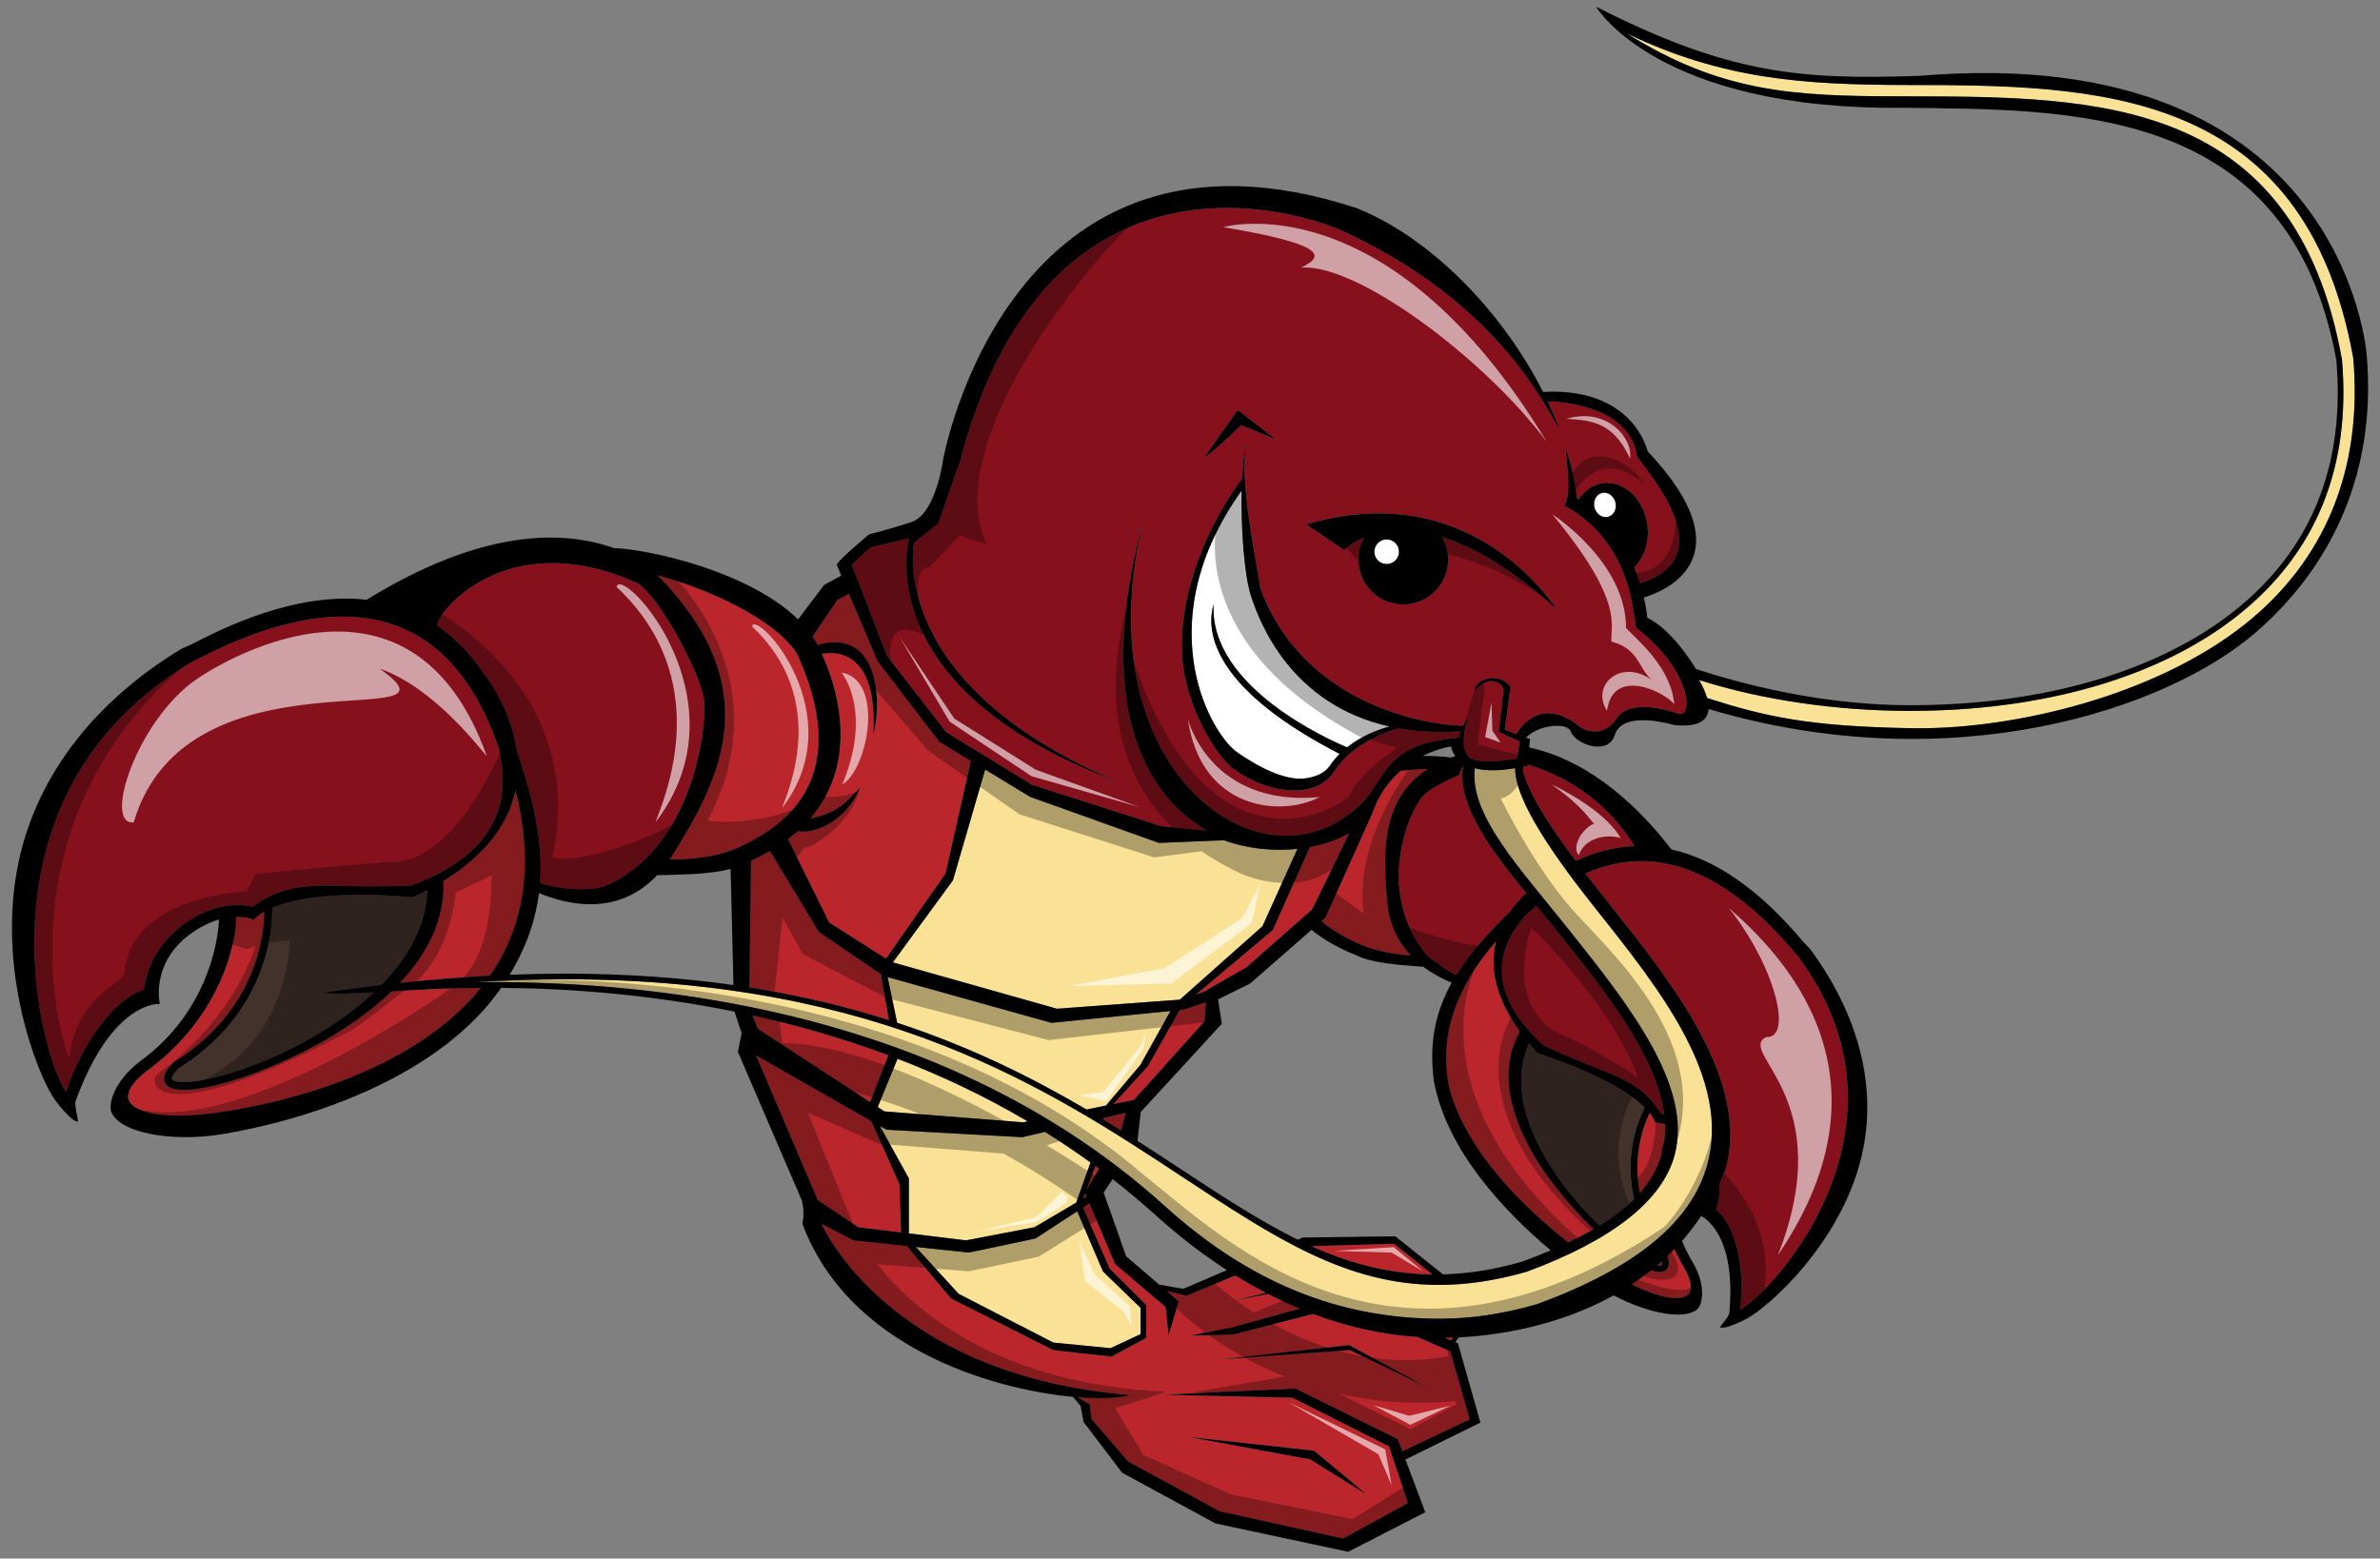
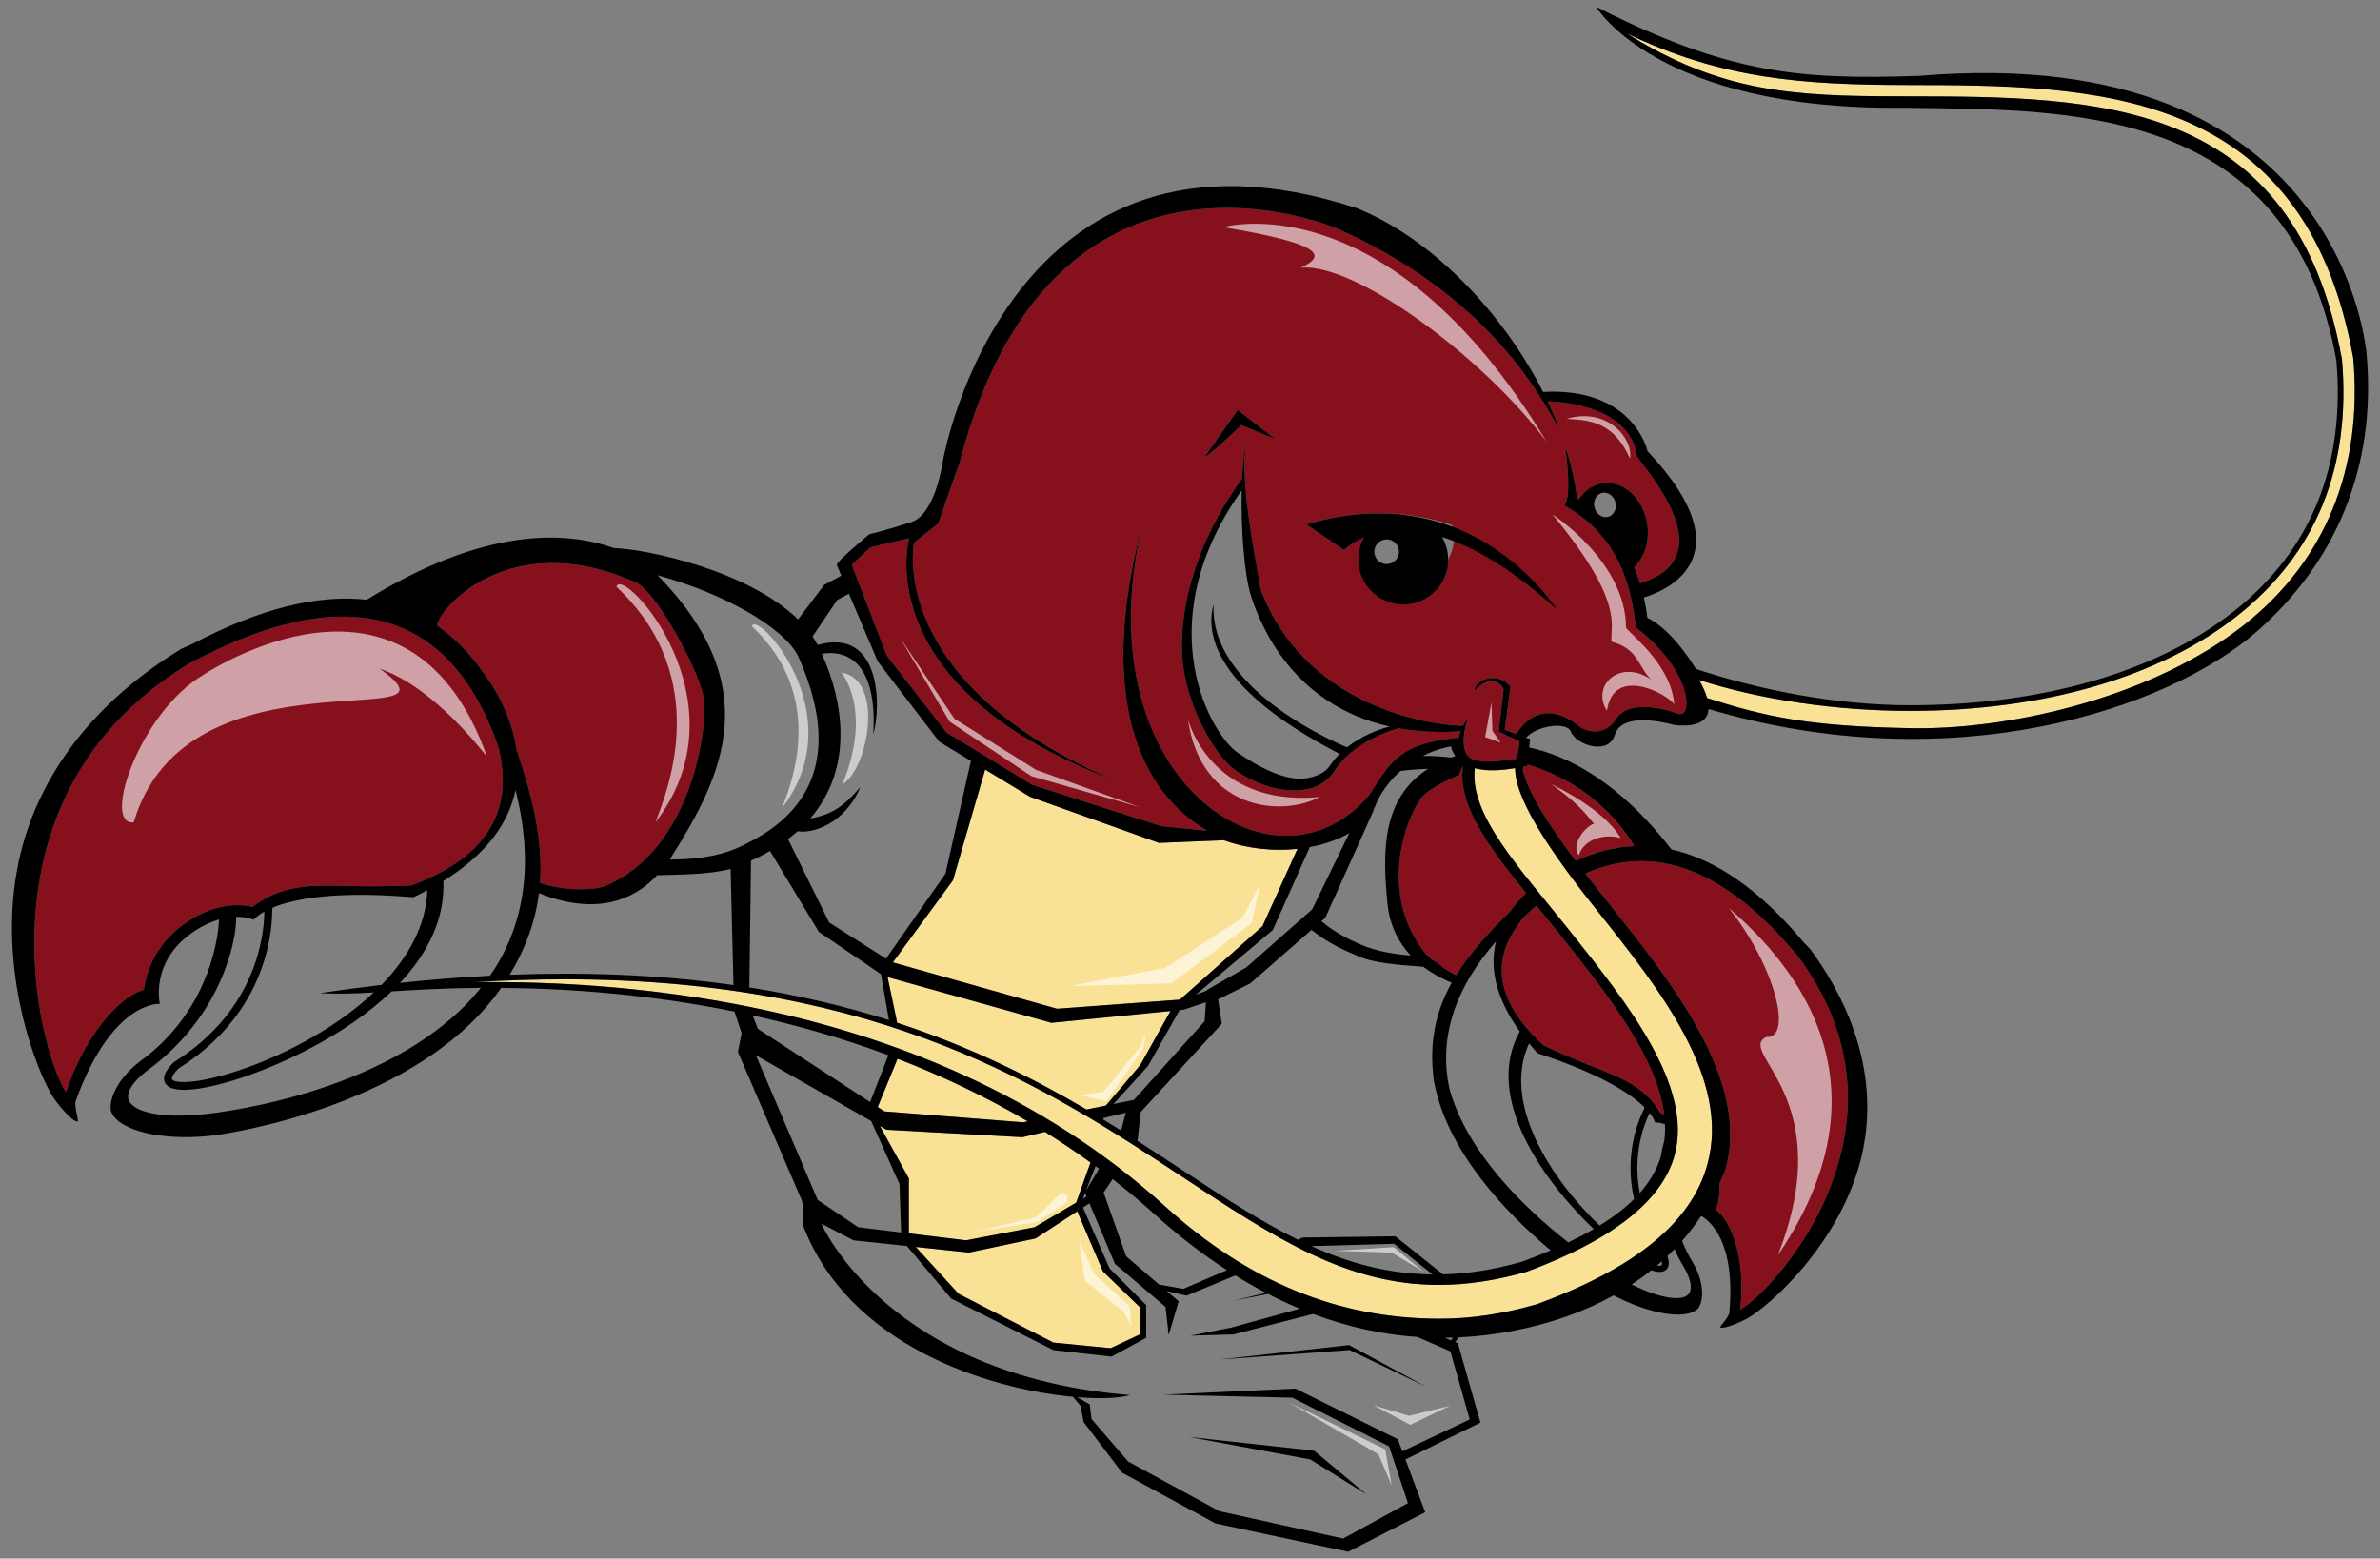
<svg xmlns="http://www.w3.org/2000/svg" version="1.1" id="Layer_2" x="0px" y="0px" width="200px" height="131px" viewBox="0 0 200 131" style="enable-background:new 0 0 200 131;" xml:space="preserve">
  <rect x="0" y="0" width="200" height="131" fill="#808080" stroke="none" />
-   <path id="color4" style="fill:#42322B;" d="M34.803,75.386c0.386-0.184,0.751-0.371,1.106-0.56c-0.093,2.981-1.623,5.669-3.849,7.96  c-1.7,0.197-3.419,0.426-5.158,0.686c1.435,0.09,2.87,0.041,4.512-0.053c-3.444,3.245-8.233,5.616-12.044,6.778  c-3.342,1.02-4.769,0.8-4.914,0.522c-0.047-0.078,0.01-0.37,0.552-0.912c7.292-4.584,7.863-11.314,7.864-13.27l0.032-0.243  c1.712-0.71,5.138-1.439,11.752-0.879l0.075-0.004L34.803,75.386z M138.197,93.077c-1.091-1.083-3.521-2.747-8.933-4.531  l-0.058-0.028l-0.047-0.041c-0.236-0.263-0.457-0.52-0.666-0.773c-2.302,5.008,1.816,11.375,5.925,15.31  c1.155-0.711,2.119-1.45,2.9-2.228c-0.845-3.641,0.31-6.509,0.814-7.521L138.197,93.077z M139.249,106.368  c0.181,0.038,0.302,0.032,0.356-0.006c0.042-0.027,0.081-0.13,0.047-0.345C139.519,106.137,139.384,106.253,139.249,106.368z" />
  <path id="color3" style="fill:#F9E196;" d="M88.829,84.789L75.03,80.892l5.05-6.899l2.706-9.309l3.774,2.29l10.828,3.876  l5.458-0.223c2.013,0.728,4.192,0.934,6.183,0.724l-2.939,6.503l-6.944,6.172L88.829,84.789z M127.324,64.564  c-0.884,0.153-2.33,0.317-3.387,0.003c-0.496,3.931,3.811,8.437,7.99,13.69c4.879,6.133,10.405,13.082,8.78,18.898  c-1.063,3.805-5.241,7.081-12.416,9.74c-2.616,0.745-5.026,1.105-7.386,1.105c-7.778,0-13.815-3.98-21.456-9.019  c-11.264-7.428-25.278-16.667-52-16.667c-2.458,0-4.992,0.081-7.591,0.242c0.464-0.005,0.937-0.009,1.418-0.009  c6.432,0,13.91,0.508,21.663,2.073c0.004-0.006,0.009-0.009,0.012-0.014v0.016c11.937,2.411,24.524,7.329,34.953,16.77  c7.027,6.359,14.576,9.451,23.079,9.451c2.636,0,5.299-0.396,8.14-1.211l0.109-0.036c8.227-3.037,12.885-6.855,14.23-11.672  c2.02-7.225-3.991-14.781-9.295-21.448C130.84,72.294,127.29,67.366,127.324,64.564z M85.969,94.336l0.393-0.08  c-3.562-2.102-7.233-3.838-10.937-5.264l-1.667,4.056l0.564,0.368L85.969,94.336z M81.184,104.257l5.753-1.104l3.498-2.068  l1.202-3.373c-1.256-0.91-2.533-1.768-3.825-2.574l-1.899,0.449l-11.429-0.63l-0.542-0.311l2.434,4.408v4.617L81.184,104.257z   M90.521,101.814l-3.505,2.285l-5.596,1.182l-4.467-0.472l3.601,3.94l7.96,4.098l4.808,0.473l2.523-1.182v-2.207l-3.164-3.069  L90.521,101.814z M91.302,93.258l1.634-0.33l2.886-3.407l2.539-4.542l-10.005,0.993l-13.77-3.846l0.807,3.842  C81.586,87.999,86.749,90.584,91.302,93.258z M197.754,30.13l-0.007-0.055c-4.118-22.87-21.836-22.903-37.468-22.931  c-8.885-0.016-15.573-0.5-23.589-4.34c7.956,4.982,14.048,5.28,22.918,5.293l0.669,0.001c15.997,0.029,32.537,0.059,36.527,22.126  c0.775,9.068-2.182,16.305-8.786,21.529c-6.521,5.159-16.287,8-27.499,8c-6.196,0-12.471-0.92-17.73-2.593  c0.295,0.526,0.528,1.039,0.663,1.51c4.997,1.604,8.638,2.389,17.151,2.538c0.221,0.004,0.441,0.006,0.665,0.006  c8.128,0,19.733-2.694,27.342-8.713C195.394,47.134,198.556,39.399,197.754,30.13z" />
-   <path id="color2" style="fill:#86111D;" d="M122.363,81.971c-0.373-0.191-0.73-0.399-1.061-0.611  c-0.212-0.226-0.695-0.545-1.047-0.764c-0.167-0.142-0.318-0.28-0.438-0.408c-4.281-5.32-1.414-12.009-0.236-13.288  c0.448-0.486,1.662-1.167,3.029-1.754c0.017-0.064,0.037-0.129,0.064-0.191c0.062-0.144,0.125-0.286,0.189-0.426  c0,0,0.001,0,0.002,0c0.025-0.056,0.054-0.109,0.081-0.164c-0.518,3.211,2.103,6.777,5.298,10.706  c-0.476,0.448-0.942,0.96-1.352,1.545C125.092,78.39,123.518,80.108,122.363,81.971z M53.216,48.874  c-10.532-4.603-16.453,2.449-16.47,3.695c0,0-0.013-0.001-0.04-0.006c1.461,0.996,2.761,2.316,3.893,3.961  c0,0,2.277,2.775,2.806,6.463c1.316,3.952,2.246,7.579,1.975,11.231c1.893,0.621,4.197,0.657,5.362,0.296  c7.377-2.982,8.743-13.311,8.401-15.789C58.828,56.445,54.914,49.219,53.216,48.874z M128.374,64.257l-0.016,0.167  c0,0-0.286-0.011-0.352,0.005l-0.033,0.349c0.546,2.041,2.238,4.644,4.446,7.581c1.628-0.757,3.271-1.173,4.923-1.24  C135.814,68.583,133.023,65.676,128.374,64.257z M122.597,62.004c-5.234,0.479-5.831,2.266-7.499,4.768  c-7.868,9.537-24.479-1.312-18.955-23.248c-4.202,15.288-0.177,23.147,5.307,26.303l-3.862-0.386l-10.854-3.477l-7.208-4.41  l-5.003-6.444l-2.946-7.641l1.573-1.462l3.251-0.762c0,0-3.619,12.61,17.541,20.465c-19.605-8.288-17.13-20.098-17.13-20.098  l2.036-1.611l1.513-4.344c0,0,0.257-0.663,0.338-0.972l0.003-0.007h-0.001c7.065-26.816,27.157-21.322,31.752-19.429  c13.858,6.209,17.711,15.671,18.603,16.821c-0.298-0.783-0.632-1.562-0.997-2.333c1.423,0.042,6.938,0.473,7.506,4.643  c1.002,1.431,7.289,8.5,0.251,10.651c-0.146-0.466-0.309-0.913-0.487-1.341c0.838-0.81,1.297-2.13,1.108-3.558  c-0.288-2.175-1.958-3.749-3.732-3.514c-0.837,0.11-1.538,0.611-2.023,1.331c-0.046-0.006-0.089-0.007-0.128-0.002  c-0.117-0.907-0.527-3.143-1.002-4.304c0.14,1.232,0.496,4.077-0.092,4.851c5.471,3.008,5.742,8.614,6.017,10.255  c4.786,3.691,4.786,7.657,3.556,7.247c-1.505-0.547-4.239-1.093-5.197,0.411c-0.957,1.503-2.598,1.23-3.418,0.41  c-2.758-1.94-4.368-0.145-5.008,0.888l-0.958-0.372l0.483-3.587c-0.905-1.292-2.926-0.752-3.051,0.336  c1.504-1.662,2.584-0.36,2.459-0.01l-0.405,3.433l1.76,0.812c0,0-0.177,1.113-0.22,1.456c-0.299,0-2.438,0.47-3.594,0.085  c-1.497-0.385-0.685-3.166-0.471-3.594c-0.196,0.255-0.35,0.501-0.473,0.737c-1.52,0.041-13.029-0.949-17.01-11.477  c-0.357-2.325-1.8-9.038-1.204-12.317c-0.177,0.709-0.293,1.782-0.351,3.022c-4.612,6.364-5.496,12.616-4.895,16.142  c0.689,4.045,2.949,7.283,4.04,8.15c2.474,1.967,6.889,2.997,8.637,0.268c1.362-2.127,4.166-3.267,5.388-3.568  c1.539,0.271,3.26,0.375,5.186,0.252C122.666,61.656,122.624,61.833,122.597,62.004z M109.772,44.075l3.179,2.158  c0,0,0.554-0.586,1.684-1.06c-0.312,0.548-0.49,1.18-0.49,1.855c0,2.085,1.689,3.775,3.775,3.775c2.084,0,3.774-1.689,3.774-3.775  c0-0.69-0.19-1.334-0.514-1.89c2.585,0.801,5.795,2.583,9.654,6.089C129.007,48.605,122.172,40.419,109.772,44.075z M101.15,38.512  c1.361-0.997,3.157-2.782,3.157-2.782l2.884,1.192l-3.18-2.464L101.15,38.512z M41.948,62.99c-0.73-2.156-1.635-4.026-2.691-5.561  l0-0.001c-4.682-6.805-12.445-7.412-23.077-1.804l-0.23,0.121C9.293,59.77,5.122,65.499,3.555,72.774  C1.69,81.429,4.161,89.686,5.55,91.803c1.337-4.195,4.193-7.943,6.534-8.607c0.432-3.01,2.247-4.791,3.724-5.766  c2.073-1.366,4.027-1.519,5.408-1.213c2.274-1.641,4.156-1.835,7.336-1.76c1.516,0.037,3.4,0.082,5.988-0.024  c8.926-3.251,7.85-9.057,7.445-11.247L41.948,62.99z M129.108,76.125c-0.358,0.309-0.714,0.629-1.068,0.974l-0.1,0.131  c-1.114,1.457-4.071,5.321,1.773,10.642c1.999,0.934,3.498,1.525,4.706,2.001c2.529,0.999,3.94,1.763,5.135,3.709  c0.094,0.019,0.191,0.047,0.288,0.071c-0.61-4.761-4.675-9.968-8.551-14.84C130.565,77.898,129.828,77.004,129.108,76.125z   M151.139,80.442l-0.137-0.164c-5.972-7.167-11.945-9.466-17.772-6.854c0.618,0.803,1.268,1.626,1.936,2.468  c5.376,6.758,11.921,14.953,9.836,22.413c-0.158,0.396-0.327,0.78-0.503,1.155c0.04,0.683-0.036,1.425-0.293,2.218  c1.602,1.258,2.487,4.928,2.016,8.422c1.863-1.079,6.808-6.264,8.485-13.173C156.117,91.119,154.917,85.573,151.139,80.442z" />
-   <path id="color1" style="fill:#BB262C;" d="M121.933,112.661l-0.521-0.216c0.181,0,0.41-0.003,0.683-0.012L121.933,112.661z   M73.382,61.757c0.376-6.131-2.27-7.169-4.322-6.798c0.007,0.019,0.017,0.038,0.024,0.057c1.739,3.825,2.721,9.466-1.002,13.783  c1.902-0.338,2.899-1.107,4.215-2.642c-1.283,3.093-4.055,3.939-5.267,3.711c-0.253,0.225-0.527,0.444-0.811,0.661l3.457,7.009  l4.776,3.04l4.997-7.138l2.141-9.482l-2.649-1.607l-5.181-6.756c0,0-1.409-3.3-2.423-5.69l-0.978,0.521l-2.079,3.077  c0.156,0.229,0.299,0.464,0.428,0.706C74.027,52.714,74.073,59.315,73.382,61.757z M111.37,77.145l-0.328,0.287  c1.121,0.953,2.393,1.561,3.241,1.938c1.413,0.63,3.114,0.857,4.262,0.939c-0.991-1.06-1.744-2.458-1.945-4.306  c-0.439-4.42-0.492-8.876,3.407-11.377c-0.84,0.021-1.608,0.083-2.314,0.175c-0.754,0.662-1.464,1.519-1.999,2.625  c-0.072,0.233-0.173,0.456-0.294,0.672l0.043-0.02l-0.631,1.419L111.37,77.145z M108.859,116.716l-11.074,0.511l10.818,0.256  l8.126,4.088l1.587,4.771l-5.453,2.982l-10.393-2.301l-7.668-4.174l-3.078-3.574l-0.149-1.229l-1.05-0.607  c2.046,0.165,3.638,0.072,4.425-0.178c-20.387-1.655-25.902-14.358-25.902-14.358l-0.006-0.042l2.684,1.396l4.485,0.475l3.712,4.412  l8.591,4.335l4.887,0.552l2.916-1.576v-2.759l-3.074-3.074l-2.234-5.123l0.541-0.353l2.14,5.082l4.256,3.625l0.263,2.365  l0.841-2.838l-1.009-0.864l1.666,0.392l4.108-1.699c0.847,0.523,1.704,1.012,2.571,1.464l-2.738,0.655l2.914-0.566  c0.879,0.452,1.768,0.868,2.666,1.241l-5.738,1.585l-3.467,0.683l3.625-0.104l6.7-1.722c2.851,1.071,5.784,1.737,8.754,1.933  l2.778,1.207l1.629,5.728l-5.662,2.68l-0.381-1.016L108.859,116.716z M99.916,120.782l10.193,1.892l4.729,2.942l-4.413-3.679  L99.916,120.782z M102.543,114.267l10.877-0.788l6.463,3.1l-6.516-3.52L102.543,114.267z M92.064,98.017l-0.804,2.063l1.096-1.846  C92.259,98.162,92.162,98.089,92.064,98.017z M91.184,100.277l-0.185,0.474l0.308-0.182L91.184,100.277z M75.726,103.593  l-0.138-4.064l-2.377-5.299l-9.688-5.528l5.189,12.157l3.408,2.295L75.726,103.593z M101.413,83.213l3.311-1.892l5.543-4.886  l3.119-6.412c-0.931,0.543-2.069,0.943-3.316,1.176l-3.112,6.97l-6.466,5.441l0.919-0.351L101.413,83.213z M67.057,55.121  c-1.213-2.379-6.207-5.248-11.8-6.773c9.149,9.354,5.471,16.865,1.143,23.704c-0.043,0.066-0.087,0.127-0.131,0.192  c1.381,0.014,3.884-0.111,5.875-1.05C65.054,69.826,72.015,66.135,67.057,55.121z M101.229,85.84l0.111-1.596l-1.872,0.624  l-0.342,0.034l-2.653,4.695l-2.902,3.201l1.716-0.347L101.229,85.84z M74.03,81.882l-5.22-3.556l-4.103-6.796  c-0.495,0.288-1.027,0.562-1.598,0.82l-0.137,10.646c4.293,0.678,8.177,1.621,11.726,2.747L74.03,81.882z M94.599,93.531  l-1.873,0.443L92.711,94.1c0.506,0.307,1.005,0.614,1.496,0.922L94.599,93.531z M110.207,104.743  c3.242,1.463,6.495,2.335,10.177,2.38l-3.233-2.577L110.207,104.743z M73.121,92.632l1.53-3.937  c-3.806-1.418-7.639-2.515-11.414-3.347l0.452,1.13L73.121,92.632z M37.259,74.052c0.131,3.275-1.381,6.147-3.65,8.564  c2.574-0.274,5.096-0.476,7.558-0.604c0.121-0.174,0.245-0.346,0.359-0.524c2.679-4.194,3.278-9.261,1.795-15.085  C42.794,68.961,41.108,71.665,37.259,74.052z M19.562,90.825c-1.478,0.45-4.974,1.379-5.671,0.23  c-0.266-0.447-0.037-1.033,0.682-1.741l0.025-0.026l0.03-0.019c6.933-4.342,7.567-10.67,7.586-12.646  c-0.681,0.378-0.893,0.685-0.893,0.685s-0.549-0.256-1.477-0.244c0.055,2.01-1.257,8.412-7.515,12.953  c-1.196,0.914-1.761,1.836-1.511,2.465c0.324,0.813,2.191,1.606,6.392,1.166c1.717-0.18,16.222-1.946,23.197-10.618  c-3.065,0.024-5.462,0.172-7.503,0.298C28.947,87.144,23.191,89.718,19.562,90.825z M127.712,86.693  c-2.163-3.011-2.508-5.535-1.992-7.568c-3.284,3.744-4.653,7.624-4.069,11.561c0.042,0.273,0.092,0.544,0.15,0.813  c-0.002,0-0.002,0-0.002,0c1.471,5.367,6.271,10.018,9.989,12.93c0.77-0.366,1.483-0.74,2.139-1.121  C129.828,99.395,124.599,92.319,127.712,86.693z M138.621,93.547c-0.479,0.977-1.453,3.506-0.824,6.731  c0.838-0.947,1.42-1.95,1.762-3.028c0.08-0.522,0.187-0.99,0.303-1.393c0.055-0.448,0.07-0.901,0.051-1.359  c-0.502-0.158-0.839-0.158-0.839-0.158S139.02,94.047,138.621,93.547z M141.533,106.556c-0.319-0.525-0.59-1.044-0.826-1.56  c-0.191,0.199-0.385,0.394-0.582,0.582c0.192,0.601,0.127,1.009-0.197,1.216c-0.287,0.179-0.703,0.14-1.17-0.021  c-0.535,0.43-1.083,0.824-1.64,1.191c2.679,1.324,4.203,1.327,4.708,0.884C142.252,108.474,142.143,107.617,141.533,106.556z" />
-   <path id="fill" style="fill:#FFFFFF;" d="M116.776,61.065c-0.987,0.259-2.381,0.798-3.579,1.75  c-1.359-0.564-11.584-5.044-11.213-12.02c-0.74,2.543,0.237,7.233,10.57,12.558c0.014,0,0.029-0.005,0.043-0.006  c-0.307,0.303-0.59,0.638-0.838,1.01c-0.424,0.635-1.172,0.906-1.881,1.042c-1.807,0.344-4.212-0.985-5.912-2.162  c-1.038-0.719-2.932-3.303-3.592-7.175c-0.579-3.399-0.403-8.699,3.967-14.84c-0.066,3.204,0.212,7.11,0.801,8.918  C105.88,52.4,108.526,59.232,116.776,61.065z M116.527,45.337c-0.573,0-1.037,0.464-1.037,1.037c0,0.573,0.464,1.038,1.037,1.038  c0.572,0,1.037-0.464,1.037-1.038C117.564,45.802,117.1,45.337,116.527,45.337z M135.748,42.21c-0.145-0.554-0.655-0.9-1.14-0.773  c-0.484,0.126-0.76,0.678-0.614,1.232c0.145,0.554,0.655,0.901,1.14,0.774C135.618,43.317,135.893,42.765,135.748,42.21z" />
+   <path id="color2" style="fill:#86111D;" d="M122.363,81.971c-0.373-0.191-0.73-0.399-1.061-0.611  c-0.212-0.226-0.695-0.545-1.047-0.764c-0.167-0.142-0.318-0.28-0.438-0.408c-4.281-5.32-1.414-12.009-0.236-13.288  c0.448-0.486,1.662-1.167,3.029-1.754c0.017-0.064,0.037-0.129,0.064-0.191c0.062-0.144,0.125-0.286,0.189-0.426  c0,0,0.001,0,0.002,0c0.025-0.056,0.054-0.109,0.081-0.164c-0.518,3.211,2.103,6.777,5.298,10.706  c-0.476,0.448-0.942,0.96-1.352,1.545C125.092,78.39,123.518,80.108,122.363,81.971z M53.216,48.874  c-10.532-4.603-16.453,2.449-16.47,3.695c0,0-0.013-0.001-0.04-0.006c1.461,0.996,2.761,2.316,3.893,3.961  c0,0,2.277,2.775,2.806,6.463c1.316,3.952,2.246,7.579,1.975,11.231c1.893,0.621,4.197,0.657,5.362,0.296  c7.377-2.982,8.743-13.311,8.401-15.789C58.828,56.445,54.914,49.219,53.216,48.874z M128.374,64.257l-0.016,0.167  c0,0-0.286-0.011-0.352,0.005l-0.033,0.349c0.546,2.041,2.238,4.644,4.446,7.581c1.628-0.757,3.271-1.173,4.923-1.24  C135.814,68.583,133.023,65.676,128.374,64.257z M122.597,62.004c-5.234,0.479-5.831,2.266-7.499,4.768  c-7.868,9.537-24.479-1.312-18.955-23.248c-4.202,15.288-0.177,23.147,5.307,26.303l-3.862-0.386l-10.854-3.477l-7.208-4.41  l-5.003-6.444l-2.946-7.641l1.573-1.462l3.251-0.762c0,0-3.619,12.61,17.541,20.465c-19.605-8.288-17.13-20.098-17.13-20.098  l2.036-1.611l1.513-4.344c0,0,0.257-0.663,0.338-0.972l0.003-0.007h-0.001c7.065-26.816,27.157-21.322,31.752-19.429  c13.858,6.209,17.711,15.671,18.603,16.821c-0.298-0.783-0.632-1.562-0.997-2.333c1.423,0.042,6.938,0.473,7.506,4.643  c1.002,1.431,7.289,8.5,0.251,10.651c-0.146-0.466-0.309-0.913-0.487-1.341c0.838-0.81,1.297-2.13,1.108-3.558  c-0.288-2.175-1.958-3.749-3.732-3.514c-0.837,0.11-1.538,0.611-2.023,1.331c-0.046-0.006-0.089-0.007-0.128-0.002  c-0.117-0.907-0.527-3.143-1.002-4.304c0.14,1.232,0.496,4.077-0.092,4.851c5.471,3.008,5.742,8.614,6.017,10.255  c4.786,3.691,4.786,7.657,3.556,7.247c-1.505-0.547-4.239-1.093-5.197,0.411c-0.957,1.503-2.598,1.23-3.418,0.41  c-2.758-1.94-4.368-0.145-5.008,0.888l-0.958-0.372l0.483-3.587c-0.905-1.292-2.926-0.752-3.051,0.336  c1.504-1.662,2.584-0.36,2.459-0.01l-0.405,3.433l1.76,0.812c0,0-0.177,1.113-0.22,1.456c-0.299,0-2.438,0.47-3.594,0.085  c-1.497-0.385-0.685-3.166-0.471-3.594c-0.196,0.255-0.35,0.501-0.473,0.737c-1.52,0.041-13.029-0.949-17.01-11.477  c-0.357-2.325-1.8-9.038-1.204-12.317c-0.177,0.709-0.293,1.782-0.351,3.022c-4.612,6.364-5.496,12.616-4.895,16.142  c0.689,4.045,2.949,7.283,4.04,8.15c2.474,1.967,6.889,2.997,8.637,0.268c1.362-2.127,4.166-3.267,5.388-3.568  c1.539,0.271,3.26,0.375,5.186,0.252C122.666,61.656,122.624,61.833,122.597,62.004z M109.772,44.075l3.179,2.158  c0,0,0.554-0.586,1.684-1.06c0,2.085,1.689,3.775,3.775,3.775c2.084,0,3.774-1.689,3.774-3.775  c0-0.69-0.19-1.334-0.514-1.89c2.585,0.801,5.795,2.583,9.654,6.089C129.007,48.605,122.172,40.419,109.772,44.075z M101.15,38.512  c1.361-0.997,3.157-2.782,3.157-2.782l2.884,1.192l-3.18-2.464L101.15,38.512z M41.948,62.99c-0.73-2.156-1.635-4.026-2.691-5.561  l0-0.001c-4.682-6.805-12.445-7.412-23.077-1.804l-0.23,0.121C9.293,59.77,5.122,65.499,3.555,72.774  C1.69,81.429,4.161,89.686,5.55,91.803c1.337-4.195,4.193-7.943,6.534-8.607c0.432-3.01,2.247-4.791,3.724-5.766  c2.073-1.366,4.027-1.519,5.408-1.213c2.274-1.641,4.156-1.835,7.336-1.76c1.516,0.037,3.4,0.082,5.988-0.024  c8.926-3.251,7.85-9.057,7.445-11.247L41.948,62.99z M129.108,76.125c-0.358,0.309-0.714,0.629-1.068,0.974l-0.1,0.131  c-1.114,1.457-4.071,5.321,1.773,10.642c1.999,0.934,3.498,1.525,4.706,2.001c2.529,0.999,3.94,1.763,5.135,3.709  c0.094,0.019,0.191,0.047,0.288,0.071c-0.61-4.761-4.675-9.968-8.551-14.84C130.565,77.898,129.828,77.004,129.108,76.125z   M151.139,80.442l-0.137-0.164c-5.972-7.167-11.945-9.466-17.772-6.854c0.618,0.803,1.268,1.626,1.936,2.468  c5.376,6.758,11.921,14.953,9.836,22.413c-0.158,0.396-0.327,0.78-0.503,1.155c0.04,0.683-0.036,1.425-0.293,2.218  c1.602,1.258,2.487,4.928,2.016,8.422c1.863-1.079,6.808-6.264,8.485-13.173C156.117,91.119,154.917,85.573,151.139,80.442z" />
  <path id="outline" d="M104.012,34.458l3.18,2.464l-2.884-1.192c0,0-1.796,1.785-3.157,2.782L104.012,34.458z M130.835,51.228  c-3.859-3.506-7.069-5.288-9.654-6.089c0.323,0.556,0.514,1.2,0.514,1.89c0,2.085-1.69,3.775-3.774,3.775  c-2.086,0-3.775-1.689-3.775-3.775c0-0.675,0.179-1.308,0.49-1.855c-1.13,0.474-1.684,1.06-1.684,1.06l-3.179-2.158  C122.172,40.419,129.007,48.605,130.835,51.228z M117.564,46.374c0-0.572-0.465-1.037-1.037-1.037c-0.573,0-1.037,0.464-1.037,1.037  c0,0.573,0.464,1.038,1.037,1.038C117.1,47.412,117.564,46.947,117.564,46.374z M189.605,53.119  c-7.507,6.542-25.609,12.543-46.027,6.475c-0.057,0.948-0.828,1.534-2.821,1.358c-1.504-0.411-4.512-0.958-5.059,0.82  c-0.548,1.777-3.282,0.82-3.691-0.273c-0.325-0.864-2.859-0.531-3.778,0.522l0.345,0.074l-0.067,0.733  c3.138,0.675,7.486,2.789,11.949,8.572c3.717,0.827,7.449,3.411,11.108,7.803l0.563,0.586c3.93,5.337,5.748,11.472,4.283,17.5  c-1.752,7.221-7.717,12.504-9.625,13.557c-0.285,0.157-1.889,0.925-2.221,0.721c-0.092-0.057,0.723-0.844,0.757-1.209  c0.543-6.002-1.628-7.74-2.364-8.153c-0.503,0.753-1.041,1.45-1.608,2.097c0.247,0.617,0.552,1.244,0.937,1.875  c1.114,1.941,0.77,3.494,0.341,3.871c-1.028,0.908-4.038,0.402-7.025-1.165c-5.023,2.784-10.39,3.405-13.021,3.532l-0.292,0.395  l0.223,0.092l1.892,6.673l-6.3,3.101l1.663,4.436l-6.475,3.322l-11.16-2.386l-7.838-4.26l-3.237-4.259l-0.256-1.363l-0.64-0.756  c-7.016-0.654-18.903-4.256-22.734-14.552c0.232-1.066-0.06-1.988-0.06-1.988l-5.359-12.453l0.315-1.576l-0.604-1.813  c-6.958-1.412-13.671-1.948-19.603-1.993c-6.861,9.824-22.649,12.247-24.466,12.438c-4.09,0.428-7.677-0.444-8.296-2.007  c-0.252-0.635,0.201-2.564,2.39-4.237c5.515-4.002,6.57-9.795,6.661-11.942c-0.615,0.177-1.305,0.476-2.052,0.969  c-3.804,2.508-2.921,6.125-2.921,6.125s-3.976-0.344-7.069,8.149c-0.157,0.431,0.287,1.715,0.16,1.734  c-0.456,0.074-1.737-1.564-1.954-1.881c-1.45-2.108-4.938-10.965-2.988-20.01C3.205,64.82,8.332,58.717,15.257,54.53l0.899-0.398  c5.635-2.973,10.538-4.188,14.659-3.722c9.661-5.952,16.449-5.882,20.773-4.341c2.7,0.075,11.24,1.858,15.477,5.995l2.192-2.899  l1.438-0.779c-0.215-0.509-0.355-0.847-0.372-0.896c-0.085-0.254,2.725-2.586,2.725-2.586s1.534-0.357,3.569-1.035  c2.035-0.678,2.642-5.252,2.642-5.252s5.483-30.709,34.754-21.122c6.139,2.462,12.17,8.573,15.657,15.451  c5.928-0.337,8.215,2.903,8.787,4.981c8.69,9.225,0.962,11.921-0.317,12.291c0.126,0.551,0.227,1.122,0.294,1.711  c2.198,1.059,4.078,4.299,4.078,4.299c5.301,1.748,11.689,3.049,18.009,3.049c11.105,0,20.766-2.805,27.203-7.897  c6.471-5.12,9.367-12.216,8.609-21.093c-3.916-21.652-22.654-21.027-36.311-21.229c-20.792,0.238-25.895-8.489-25.895-8.489  c11.1,5.632,17.063,6.153,27.158,5.807c35.77-3.01,37.597,23.483,37.597,23.483C199.698,39.305,196.253,47.326,189.605,53.119z   M68.281,53.502c0.156,0.229,0.299,0.464,0.428,0.706c5.318-1.494,5.364,5.107,4.673,7.549c0.376-6.131-2.27-7.169-4.322-6.798  c0.007,0.019,0.017,0.038,0.024,0.057c1.739,3.825,2.721,9.466-1.002,13.783c1.902-0.338,2.899-1.107,4.215-2.642  c-1.283,3.093-4.055,3.939-5.267,3.711c-0.253,0.225-0.527,0.444-0.811,0.661l3.457,7.009l4.776,3.04l4.997-7.138l2.141-9.482  l-2.649-1.607l-5.181-6.756c0,0-1.409-3.3-2.423-5.69l-0.978,0.521L68.281,53.502z M127.919,106.046  c0.845-0.313,1.641-0.63,2.391-0.95c-3.895-3.267-8.734-8.396-9.81-14.215c0,0,0,0-0.001-0.001c-0.001-0.003-0.001-0.007-0.001-0.01  c-0.005-0.025-0.012-0.05-0.017-0.075c0.003,0,0.005,0.001,0.008,0.002c-0.431-3.243,0.195-5.847,1.501-8.193  c-0.791-0.327-1.617-0.765-2.383-1.345c-1.777-0.137-4.266-0.271-5.639-0.963c-1.561-0.631-2.793-1.355-3.758-2.137l-5.146,4.502  l-2.706,1.34l0.314,2.05l-6.811,7.417l-0.273,2.429c1.421,0.908,2.79,1.81,4.119,2.686c3.368,2.221,6.377,4.154,9.351,5.618  l0.419-0.18l7.777-0.105l4.008,3.201C123.394,107.062,125.577,106.713,127.919,106.046z M117.15,104.546l-6.943,0.197  c3.242,1.463,6.495,2.335,10.177,2.38L117.15,104.546z M26.902,83.471c1.739-0.26,3.458-0.488,5.158-0.686  c2.226-2.291,3.755-4.979,3.849-7.96c-0.355,0.189-0.721,0.377-1.106,0.56l-0.071,0.025l-0.075,0.004  c-6.614-0.561-10.04,0.169-11.752,0.879l-0.032,0.243c-0.001,1.955-0.572,8.686-7.864,13.27c-0.542,0.542-0.6,0.834-0.552,0.912  c0.145,0.277,1.572,0.497,4.914-0.522c3.812-1.162,8.6-3.533,12.044-6.778C29.772,83.512,28.337,83.561,26.902,83.471z   M33.608,82.616c2.574-0.274,5.096-0.476,7.558-0.604c0.121-0.174,0.245-0.346,0.359-0.524c2.679-4.194,3.278-9.261,1.795-15.085  c-0.526,2.558-2.212,5.262-6.062,7.649C37.39,77.327,35.878,80.199,33.608,82.616z M42.828,81.934  c1.567-0.062,3.11-0.095,4.622-0.095c5.181,0,9.885,0.347,14.187,0.958l-0.241-9.762c-1.846,0.492-4.381,0.47-6.175,0.531  c-3.244,3.438-7.421,2.539-9.927,1.5C45.01,77.309,44.25,79.571,42.828,81.934z M62.972,82.996  c4.293,0.678,8.177,1.621,11.726,2.747l-0.668-3.861l-5.22-3.556l-4.103-6.796c-0.495,0.288-1.027,0.562-1.598,0.82L62.972,82.996z   M91.302,93.258l1.634-0.33l2.886-3.407l2.539-4.542l-10.005,0.993l-13.77-3.846l0.807,3.842  C81.586,87.999,86.749,90.584,91.302,93.258z M99.127,84.902l-2.653,4.695l-2.902,3.201l1.716-0.347l5.941-6.612l0.111-1.596  l-1.872,0.624L99.127,84.902z M92.711,94.1c0.506,0.307,1.005,0.614,1.496,0.922l0.392-1.49l-1.873,0.443L92.711,94.1z   M133.927,103.307c-4.099-3.912-9.328-10.987-6.215-16.613c-2.163-3.011-2.508-5.535-1.992-7.568  c-3.284,3.744-4.653,7.624-4.069,11.561c0.042,0.273,0.092,0.544,0.15,0.813c-0.002,0-0.002,0-0.002,0  c1.471,5.367,6.271,10.018,9.989,12.93C132.559,104.062,133.271,103.688,133.927,103.307z M137.319,100.785  c-0.845-3.641,0.31-6.509,0.814-7.521l0.063-0.188c-1.091-1.083-3.521-2.747-8.933-4.531l-0.058-0.028l-0.047-0.041  c-0.236-0.263-0.457-0.52-0.666-0.773c-2.302,5.008,1.816,11.375,5.925,15.31C135.574,102.302,136.538,101.563,137.319,100.785z   M139.559,97.25c0.08-0.522,0.187-0.99,0.303-1.393c0.055-0.448,0.07-0.901,0.051-1.359c-0.502-0.158-0.839-0.158-0.839-0.158  s-0.054-0.293-0.452-0.793c-0.479,0.977-1.453,3.506-0.824,6.731C138.635,99.331,139.217,98.328,139.559,97.25z M139.843,93.652  c-0.61-4.761-4.675-9.968-8.551-14.84c-0.727-0.914-1.464-1.809-2.184-2.688c-0.358,0.309-0.714,0.629-1.068,0.974l-0.1,0.131  c-1.114,1.457-4.071,5.321,1.773,10.642c1.999,0.934,3.498,1.525,4.706,2.001c2.529,0.999,3.94,1.763,5.135,3.709  C139.648,93.6,139.746,93.628,139.843,93.652z M128.246,75.07c-3.195-3.929-5.816-7.495-5.298-10.706  c-0.027,0.055-0.056,0.108-0.081,0.164c-0.001,0-0.002,0-0.002,0c-0.064,0.14-0.128,0.282-0.189,0.426  c-0.027,0.063-0.048,0.127-0.064,0.191c-1.367,0.587-2.581,1.268-3.029,1.754c-1.178,1.279-4.045,7.968,0.236,13.288  c0.119,0.128,0.271,0.267,0.438,0.408c0.352,0.219,0.835,0.538,1.047,0.764c0.33,0.212,0.688,0.42,1.061,0.611  c1.154-1.862,2.729-3.581,4.53-5.356C127.304,76.03,127.771,75.519,128.246,75.07z M122.3,63.553  c-0.183-0.263-0.333-0.547-0.354-0.813c-0.431,0.057-1.342,0.277-2.377,0.799c0.786-0.006,1.583,0.037,2.386,0.133  C122.067,63.631,122.184,63.592,122.3,63.553z M115.693,67.428c-0.072,0.233-0.173,0.456-0.294,0.672l0.043-0.02l-0.631,1.419  l-3.441,7.646l-0.328,0.287c1.121,0.953,2.393,1.561,3.241,1.938c1.413,0.63,3.114,0.857,4.262,0.939  c-0.991-1.06-1.744-2.458-1.945-4.306c-0.439-4.42-0.492-8.876,3.407-11.377c-0.84,0.021-1.608,0.083-2.314,0.175  C116.938,65.464,116.229,66.321,115.693,67.428z M113.386,70.023c-0.931,0.543-2.069,0.943-3.316,1.176l-3.112,6.97l-6.466,5.441  l0.919-0.351l0.003-0.047l3.311-1.892l5.543-4.886L113.386,70.023z M109.029,71.351c-1.99,0.21-4.17,0.004-6.183-0.724l-5.458,0.223  l-10.828-3.876l-3.774-2.29l-2.706,9.309l-5.05,6.899l13.799,3.897l10.316-0.764l6.944-6.172L109.029,71.351z M55.257,48.349  c9.149,9.354,5.471,16.865,1.143,23.704c-0.043,0.066-0.087,0.127-0.131,0.192c1.381,0.014,3.884-0.111,5.875-1.05  c2.909-1.369,9.87-5.06,4.913-16.074C65.844,52.742,60.85,49.874,55.257,48.349z M36.707,52.563  c1.461,0.996,2.761,2.316,3.893,3.961c0,0,2.277,2.775,2.806,6.463c1.316,3.952,2.246,7.579,1.975,11.231  c1.893,0.621,4.197,0.657,5.362,0.296c7.377-2.982,8.743-13.311,8.401-15.789c-0.316-2.281-4.229-9.507-5.927-9.853  c-10.532-4.603-16.453,2.449-16.47,3.695C36.747,52.569,36.733,52.567,36.707,52.563z M21.215,76.217  c2.274-1.641,4.156-1.835,7.336-1.76c1.516,0.037,3.4,0.082,5.988-0.024c8.926-3.251,7.85-9.057,7.445-11.247l-0.036-0.196  c-0.73-2.156-1.635-4.026-2.691-5.561l0-0.001c-4.682-6.805-12.445-7.412-23.077-1.804l-0.23,0.121  C9.293,59.77,5.122,65.499,3.555,72.774C1.69,81.429,4.161,89.686,5.55,91.803c1.337-4.195,4.193-7.943,6.534-8.607  c0.432-3.01,2.247-4.791,3.724-5.766C17.88,76.063,19.834,75.911,21.215,76.217z M40.408,83.03  c-3.065,0.024-5.462,0.172-7.503,0.298c-3.958,3.815-9.714,6.39-13.343,7.497c-1.478,0.45-4.974,1.379-5.671,0.23  c-0.266-0.447-0.037-1.033,0.682-1.741l0.025-0.026l0.03-0.019c6.933-4.342,7.567-10.67,7.586-12.646  c-0.681,0.378-0.893,0.685-0.893,0.685s-0.549-0.256-1.477-0.244c0.055,2.01-1.257,8.412-7.515,12.953  c-1.196,0.914-1.761,1.836-1.511,2.465c0.324,0.813,2.191,1.606,6.392,1.166C18.929,93.469,33.434,91.702,40.408,83.03z   M97.41,107.976l2.033,0.354l3.659-1.571c-2.071-1.338-4.07-2.883-5.977-4.608c-1.184-1.071-2.396-2.081-3.628-3.042l-0.754,1.13  l1.892,5.359L97.41,107.976z M87.017,104.1l-5.596,1.182l-4.467-0.472l3.601,3.94l7.96,4.098l4.808,0.473l2.523-1.182v-2.207  l-3.164-3.069l-2.158-5.048L87.017,104.1z M90.999,100.751l0.308-0.182l-0.123-0.292L90.999,100.751z M92.356,98.234  c-0.098-0.072-0.195-0.146-0.292-0.218l-0.804,2.063L92.356,98.234z M91.638,97.712c-1.256-0.91-2.533-1.768-3.825-2.574  l-1.899,0.449l-11.429-0.63l-0.542-0.311l2.434,4.408v4.617l4.808,0.585l5.753-1.104l3.498-2.068L91.638,97.712z M86.362,94.256  c-3.562-2.102-7.233-3.838-10.937-5.264l-1.667,4.056l0.564,0.368l11.646,0.92L86.362,94.256z M74.651,88.695  c-3.806-1.418-7.639-2.515-11.414-3.347l0.452,1.13l9.431,6.153L74.651,88.695z M68.712,100.858l3.408,2.295l3.605,0.439  l-0.138-4.064l-2.377-5.299l-9.688-5.528L68.712,100.858z M121.879,113.583l-2.778-1.207c-2.97-0.195-5.902-0.861-8.754-1.933  l-6.7,1.722l-3.625,0.104l3.467-0.683l5.738-1.585c-0.898-0.373-1.787-0.789-2.666-1.241l-2.914,0.566l2.738-0.655  c-0.867-0.452-1.725-0.94-2.571-1.464l-4.108,1.699l-1.666-0.392l1.009,0.864l-0.841,2.838l-0.263-2.365l-4.256-3.625l-2.14-5.082  l-0.541,0.353l2.234,5.123l3.074,3.074v2.759L93.4,114.03l-4.887-0.552l-8.591-4.335l-3.712-4.412l-4.485-0.475l-2.684-1.396  l0.006,0.042c0,0,5.516,12.703,25.902,14.358c-0.788,0.25-2.379,0.343-4.425,0.178l1.05,0.607l0.149,1.229l3.078,3.574l7.668,4.174  l10.393,2.301l5.453-2.982l-1.587-4.771l-8.126-4.088l-10.818-0.256l11.074-0.511l8.605,4.259l0.381,1.016l5.662-2.68  L121.879,113.583z M122.094,112.434c-0.273,0.009-0.502,0.012-0.683,0.012l0.521,0.216L122.094,112.434z M140.707,104.996  c-0.191,0.199-0.385,0.394-0.582,0.582c0.192,0.601,0.127,1.009-0.197,1.216c-0.287,0.179-0.703,0.14-1.17-0.021  c-0.535,0.43-1.083,0.824-1.64,1.191c2.679,1.324,4.203,1.327,4.708,0.884c0.426-0.375,0.316-1.231-0.293-2.293  C141.214,106.031,140.943,105.512,140.707,104.996z M139.249,106.368c0.181,0.038,0.302,0.032,0.356-0.006  c0.042-0.027,0.081-0.13,0.047-0.345C139.519,106.137,139.384,106.253,139.249,106.368z M143.463,97.927  c2.02-7.225-3.991-14.781-9.295-21.448c-3.328-4.185-6.878-9.112-6.844-11.914c-0.884,0.153-2.33,0.317-3.387,0.003  c-0.496,3.931,3.811,8.437,7.99,13.69c4.879,6.133,10.405,13.082,8.78,18.898c-1.063,3.805-5.241,7.081-12.416,9.74  c-2.616,0.745-5.026,1.105-7.386,1.105c-7.778,0-13.815-3.98-21.456-9.019c-11.264-7.428-25.278-16.667-52-16.667  c-2.458,0-4.992,0.081-7.591,0.242c0.464-0.005,0.937-0.009,1.418-0.009c6.432,0,13.91,0.508,21.663,2.073  c0.004-0.006,0.009-0.009,0.012-0.014v0.016c11.937,2.411,24.524,7.329,34.953,16.77c7.027,6.359,14.576,9.451,23.079,9.451  c2.636,0,5.299-0.396,8.14-1.211l0.109-0.036C137.459,106.562,142.117,102.743,143.463,97.927z M133.23,73.424  c0.618,0.803,1.268,1.626,1.936,2.468c5.376,6.758,11.921,14.953,9.836,22.413c-0.158,0.396-0.327,0.78-0.503,1.155  c0.04,0.683-0.036,1.425-0.293,2.218c1.602,1.258,2.487,4.928,2.016,8.422c1.863-1.079,6.808-6.264,8.485-13.173  c1.41-5.808,0.21-11.354-3.568-16.484l-0.137-0.164C145.03,73.111,139.057,70.813,133.23,73.424z M128.374,64.257l-0.016,0.167  c0,0-0.286-0.011-0.352,0.005l-0.033,0.349c0.546,2.041,2.238,4.644,4.446,7.581c1.628-0.757,3.271-1.173,4.923-1.24  C135.814,68.583,133.023,65.676,128.374,64.257z M137.476,52.748c-0.274-1.641-0.546-7.247-6.017-10.255  c0.588-0.773,0.231-3.619,0.092-4.851c0.475,1.161,0.885,3.396,1.002,4.304c0.039-0.005,0.082-0.003,0.128,0.002  c0.485-0.72,1.187-1.221,2.023-1.331c1.774-0.235,3.444,1.339,3.732,3.514c0.189,1.428-0.27,2.748-1.108,3.558  c0.178,0.428,0.341,0.875,0.487,1.341c7.038-2.151,0.751-9.221-0.251-10.651c-0.568-4.17-6.083-4.601-7.506-4.643  c0.365,0.771,0.699,1.549,0.997,2.333c-0.892-1.15-4.744-10.612-18.603-16.821c-4.596-1.892-24.688-7.387-31.752,19.429h0.001  l-0.003,0.007c-0.081,0.309-0.338,0.972-0.338,0.972l-1.513,4.344l-2.036,1.611c0,0-2.476,11.81,17.13,20.098  C72.782,57.854,76.4,45.244,76.4,45.244l-3.251,0.762l-1.573,1.462l2.946,7.641l5.003,6.444l7.208,4.41l10.854,3.477l3.862,0.386  c-5.484-3.155-9.508-11.015-5.307-26.303c-5.524,21.937,11.087,32.785,18.955,23.248c1.668-2.502,2.265-4.289,7.499-4.768  c0.027-0.171,0.069-0.348,0.134-0.532c-1.926,0.123-3.646,0.02-5.186-0.252c-1.222,0.301-4.025,1.441-5.388,3.568  c-1.748,2.729-6.163,1.699-8.637-0.268c-1.091-0.867-3.351-4.105-4.04-8.15c-0.602-3.527,0.282-9.779,4.895-16.142  c0.058-1.24,0.174-2.313,0.351-3.022c-0.596,3.279,0.847,9.992,1.204,12.317c3.98,10.528,15.49,11.518,17.01,11.477  c0.123-0.236,0.276-0.482,0.473-0.737c-0.214,0.428-1.026,3.209,0.471,3.594c1.155,0.385,3.295-0.085,3.594-0.085  c0.043-0.343,0.22-1.456,0.22-1.456l-1.76-0.812l0.405-3.433c0.125-0.35-0.955-1.651-2.459,0.01  c0.125-1.087,2.146-1.627,3.051-0.336l-0.483,3.587l0.958,0.372c0.64-1.033,2.25-2.829,5.008-0.888  c0.82,0.821,2.461,1.094,3.418-0.41c0.958-1.504,3.692-0.958,5.197-0.411C142.262,60.405,142.262,56.439,137.476,52.748z   M101.984,50.796c-0.371,6.975,9.854,11.455,11.213,12.02c1.198-0.952,2.592-1.491,3.579-1.75  c-8.25-1.833-10.896-8.665-11.634-10.925c-0.589-1.808-0.867-5.714-0.801-8.918c-4.37,6.141-4.546,11.441-3.967,14.84  c0.66,3.872,2.554,6.456,3.592,7.175c1.7,1.177,4.106,2.506,5.912,2.162c0.709-0.136,1.457-0.407,1.881-1.042  c0.248-0.372,0.531-0.706,0.838-1.01c-0.014,0.001-0.029,0.006-0.043,0.006C102.222,58.029,101.244,53.338,101.984,50.796z   M135.748,42.21c-0.145-0.554-0.655-0.9-1.14-0.773c-0.484,0.126-0.76,0.678-0.614,1.232c0.145,0.554,0.655,0.901,1.14,0.774  C135.618,43.317,135.893,42.765,135.748,42.21z M197.754,30.13l-0.007-0.055c-4.118-22.87-21.836-22.903-37.468-22.931  c-8.885-0.016-15.573-0.5-23.589-4.34c7.956,4.982,14.048,5.28,22.918,5.293l0.669,0.001c15.997,0.029,32.537,0.059,36.527,22.126  c0.775,9.068-2.182,16.305-8.786,21.529c-6.521,5.159-16.287,8-27.499,8c-6.196,0-12.471-0.92-17.73-2.593  c0.295,0.526,0.528,1.039,0.663,1.51c4.997,1.604,8.638,2.389,17.151,2.538c0.221,0.004,0.441,0.006,0.665,0.006  c8.128,0,19.733-2.694,27.342-8.713C195.394,47.134,198.556,39.399,197.754,30.13z M114.838,125.616l-4.413-3.679l-10.509-1.155  l10.193,1.892L114.838,125.616z M102.543,114.267l10.877-0.788l6.463,3.1l-6.516-3.52L102.543,114.267z" />
-   <path id="shadow" style="opacity:0.3;" d="M112.817,45.687c0,0-1.003-1.388,1.697-2.083c7.328-0.849,12.65,3.857,16.122,7.405  c-4.32-3.703-10.183-4.706-10.183-4.706l-1.697-0.771l-2.237-0.771l-1.697,1.08l-0.462,1.543L112.817,45.687z M114.669,62.118  c0.849-0.308,2.776-1.08,2.776-1.08l-1.697-1.08c0,0-8.408-3.78-10.49-11.108c-0.077-1.543-0.849-8.1-0.849-8.1l-2.083,2.932  C102.326,43.682,99.317,54.172,114.669,62.118z M138.196,40.75c-0.926-1.774-4.706-4.011-6.171-0.694  c0.154,1.002,0.309,1.311,0.309,1.311S134.416,37.356,138.196,40.75z M137.116,48.156c0.309,1.003,0.232,2.083,0.232,2.083  s5.091-1.928,4.396-5.399c0.154-1.466-0.926-1.929-0.926-1.929S141.281,48.31,137.116,48.156z M131.254,104.93  c0,0,1.156-0.463,1.619-0.617c-14.193-12.342-9.564-23.296-7.559-25.07c-1.01,0.82-5.885-0.887-7.63-1.536  c-1.189-2.701-2.216-7.368,1.768-11.806c1.466-0.386,1.312-1.157,1.312-1.157l-0.463-0.54l-1.62,0.077c0,0-4.955,6.145-4.083,12.507  l-2.783-2.019l-0.309,0.617c0,0-0.231,1.312-1.003,2.083c2.469,2.776,7.482,3.394,8.871,3.317c1.389,0.694,3.163,1.852,3.163,1.852  s-0.926,2.236-1.389,3.779C119.529,96.444,131.254,104.93,131.254,104.93z M147.992,109.79c-1.697,0.231-2.469,1.157-2.469,1.157  s1.312-7.098-2.236-9.103c-0.118-0.189-0.12-0.479-0.066-0.789c-0.627,1.375-1.536,2.743-2.83,4.009  c2.075,3.248-1.654,2.641-2.578,2.027c-0.166,0.106-0.335,0.209-0.509,0.313c0.85,0.362,4.323,1.75,5.135,0.534  c0.154,1.543-0.309,1.62-0.309,1.62l-1.389,0.463l-3.935-1.003l-0.625-1.001c-0.367,0.186-0.749,0.366-1.148,0.539  c-4.615,1.832-14.546,5.574-26.113,0.825l1.12,0.64l-3.356,1.105c7.053,4.002,12.989,3.291,15.023,2.865l-0.173-1.039l0.849,0.617  l0.06,0.239c0.011-0.004,0.018-0.006,0.018-0.006s0.037,0.182,0.098,0.466l1.29,5.163l-6.325,3.086l-0.617-1.08l-8.099-4.243  l-8.641-0.154l7.779-1.329c-2.684-1.079-4.854-2.392-6.453-3.552l-0.863,0.021l0.582-0.23c-1.405-1.045-2.335-1.943-2.741-2.39  l-1.234-1.466l2.469,0.463c0,0,0.462,0,2.237-0.771c1.148,0.977,2.285,1.813,3.399,2.528l2.988-1.183  c-1.39-0.604-2.801-1.328-4.229-2.196c-5.785-4.088-15.119-13.961-23.913-16.121c-3.088-1.359-7.386-3.487-14.711-5.211l0.016,0.123  l0.244,1.953c6.026,0.03,14.252,4.013,20.009,7.291l0.15,0.008l1.389-0.617l2.468,1.312l-1.788,0.596  c2.814,1.689,4.642,2.953,4.642,2.953l-0.54,1.465c0,0,0.347,0.496,0.245,0.972l0.295,0.34l-0.617,0.694l-4.705,2.932l-5.863,1.234  l-7.714-0.603c2.933,3.699,10.055,10.16,24.299,10.708c-1.157,0.463-4.319,1.389-4.319,1.389l2.392,3.934l7.328,3.317l10.26,2.083  l4.551-2.854l0.463,1.466l-5.631,3.779l-11.186-2.623l-7.482-4.242l-3.086-3.703l-0.154-1.465l-1.157-0.926  c0,0-19.053-3.78-21.599-14.888c-0.772-2.237-5.709-13.653-5.709-13.653l0.617-1.467l-0.684-2.127  c-5.53-1.097-12.576-1.937-21.715-2.147c0.214,0.067,0.442,0.136,0.646,0.187c-0.154,0.616-8.177,6.865-13.5,9.334  c-9.565,4.011-17.356,2.159-17.974,0.23c7.275,4.262,25.47-7.716,28.178-9.794c-0.033,0-0.065-0.001-0.099-0.001  c0.061-0.052,0.153-0.094,0.265-0.13c0.05-0.041,0.092-0.076,0.121-0.103c2.333-1.985,2.781-6.045,2.783-8.996  c-0.76,0.387-1.813,0.901-3.009,1.425c-0.783,6.452-4.171,8.111-4.171,8.111s-2.315,1.929-4.551,3.472  c-16.277,8.561-17.125,4.551-16.431,3.779c5.768-4.2,7.766-9.114,8.312-10.808l-0.752,0.239l-1.62-0.54l-0.149-2.461  c-4.607,0.772-5.972,5.075-6.64,7.013c-4.397,2.005-6.48,8.64-6.557,9.874c-4.551-8.871-3.548-12.343-3.625-16.432  c-0.231-13.885,9.334-18.899,13.345-21.29C0.116,69.138,4.898,87.034,5.824,88.963c0.54-5.4,4.783-6.325,4.628-7.251  c0.617-6.479,10.259-6.788,10.259-6.788l0.771-1.466c0,0,9.076-0.911,12.316-1.065c5.246-1.08,8.589-10.043,8.589-10.043h0.231  l0.476,2.789l0.141-0.32c0,0,0.627,2.876,1.323,5.141l-0.32-2.441l-1.62-5.168l-2.777-5.477l-4.628-4.397l0.617-1.62  c0,0,13.759,6.625,10.589,21.238c3.057,0.58,9.292-2.156,11.543-3.568l1.01-3.09l0.926-6.865l-2.469-6.403l-3.394-4.011  l-0.617-0.617l2.7,0.386c0,0,9.848,8.722,3.344,21.044c3.232,0.501,8.642-0.766,9.23-2.53c-0.309,0.771,2.237,0.694,3.471,0  c-0.386,2.313-3.394,4.628-4.628,4.859c-0.323,0.538-0.784,0.971-1.301,1.319l-0.05,0.473l2.739,4.842l5.322,3.549l13.963,3.471  l10.646-0.54l2.931-0.54l0.54,1.929l-14.193,1.62l-13.654-3.549l-7.02-3.702c0,0-0.942-1.708-1.699-3.068l-0.693,6.54l-2.469-0.617  c0,0-0.781-8.664-0.727-10.004l-0.198-0.564l-3.471,0.386c0,0-1.62-0.154-3.317,0.154c-2.236,3.548-8.485,1.929-8.485,1.929  l-1.388-0.387l-0.386,0.618l-0.694,3.316l-2.237,3.934l-0.468,0.044c4.726-0.296,34.707-1.097,55.083,16.464  c7.097,5.631,20.904,19.285,43.507,4.243c1.928-1.929,5.631-8.177,3.779-12.651c0.473,0.773,1.519,4.657,0.262,8.854l0.664-1.063  C144.521,98.296,149.844,102.693,147.992,109.79z M24.644,75.188c-1.234,0.311-2.014,0.719-2.566,1.053L24.644,75.188z   M24.819,75.146l3.067-0.299l3.018-0.076C28.137,74.622,26.204,74.82,24.819,75.146z M20.866,76.93l0.372-0.237  c-0.717-0.054-1.375-0.034-1.979,0.044L20.866,76.93z M16.033,91.226c6.78-2.56,8.137-8.913,8.367-12.222l-1.991,0.239  c-0.077,3.239-5.014,8.794-5.708,9.103c-0.617,0.309-2.315,1.697-2.546,2.237C14.506,91.074,15.166,91.26,16.033,91.226z   M16.667,91.169c0.462-0.063,0.969-0.177,1.507-0.326C17.6,90.978,17.091,91.085,16.667,91.169z M35.497,78.698l-0.059-0.002  l0.008,0.085c0,0-1.929,3.394-2.16,3.394c-0.231,0-0.463,0.309-1.466,1.08c-0.748,0.95-1.601,1.79-2.516,2.533  C32.521,83.79,34.416,80.981,35.497,78.698z M36.619,75.688c-0.005,0.002-0.011,0.004-0.016,0.007  c-0.092-0.523-0.147-0.836-0.181-1.024l-0.359,1.795l-0.192,1.391C36.234,76.984,36.471,76.233,36.619,75.688z M91.02,101.189  c-2.339-1.662-4.573-3.056-6.686-4.226l-10.472-0.827l-5.982-2.613l4.131,10.173c0,0,0.012,0.023,0.033,0.065l0.276,0.089  l9.103,0.849l5.631-1.157L91.02,101.189z M79.726,94.655c-4.383-1.966-8.067-2.968-10.867-3.573l5.312,3.28L79.726,94.655z   M112.503,117.141l6.022,2.986l3.857-2.083l-0.046-0.274C118.686,118.104,115.395,117.803,112.503,117.141z M139.883,105.536  c-0.365,0.325-0.759,0.642-1.18,0.949C140.226,107.146,140.073,106.128,139.883,105.536z M67.768,54.559c0,0-1.389-1.852-0.54-1.852  c0.579,0,1.482-0.899,1.997-1.469l1.629-1.925l0.309-1.003l-0.078-0.926l2.777-2.005l3.163-0.617l1.543-1.62l1.081-3.317  c0,0,3.394-9.18,4.319-11.185c0.926-2.006,2.16-3.935,2.16-3.935l4.088-3.394l2.7-2.083l3.317-1.389  c-3.626,2.7-17.434,19.054-13.346,27.848c-1.234-0.231-2.237-0.694-2.237-0.694l-2.545,2.7c0,0-2.006-0.463-0.232,5.708  c-0.848-0.232-3.548-1.774-3.008,2.391c0.771,2.006,4.165,6.094,4.165,6.094l5.477,3.471l3.78,1.62l5.091,2.083l3.934,1.312h2.111  c-8.326-7.075-5.266-17.533-4.425-20.597c-0.188,1.713-0.226,3.303-0.147,4.781c-0.002-0.078-0.004-0.156-0.006-0.227  c6.325,19.902,17.202,13.963,18.514,12.574c0.749-1.557,2.618-3.155,4.095-4.057c-1.328-0.283-2.398-0.729-2.398-0.729l2.776-1.08  l5.091,0.231l-0.385,1.234c0,0-0.617,0-2.546,0.54c-1.467,0.846-4.01,2.625-4.627,4.168c-0.106,0.473-0.388,0.894-0.789,1.267  c-0.038,0.402-0.167,1.226-0.601,2.202c-2.623,4.782-7.637,3.625-9.643,2.776c-1.26-0.585-2.375-1.226-3.365-1.906l-3.963,0.519  l-11.339-3.626l-7.637-5.322l-4.86-5.631l-1.003-1.929l-0.848-0.694l-0.697-0.536l-0.692,0.073L67.768,54.559z M101.092,68.598  c1.555,1.099,3.076,1.697,4.504,1.962c-3.693-1.569-6.11-3.636-7.692-5.794C98.893,66.351,100.012,67.615,101.092,68.598z   M93.687,94.979l1.157,0.617l-0.077-2.16l-2.932,0.309L93.687,94.979z M122.922,61.27c0.388-1.078,0.928-3.7,1.467-3.777  c0.694-0.231,0.232,1.388,0.232,1.388l-0.463,3.703l4.011,1.003l-0.231,0.771l-0.617,0.231l0.463,1.003c0,0-0.51,1.27-1.67,1.527  c1.175,2.374,3.625,6.756,6.376,9.734c3.482,3.773,12.286,11.914,7.608,21.084c-0.817,2.514-2.674,3.136-2.674,3.136  s0.078-1.234-0.309-1.697c2.237-1.311,2.006-5.554,2.006-5.554s-0.231-0.309-0.771-0.694c-0.031-0.191-0.072-0.384-0.114-0.575  c-0.646-0.707-1.688-1.543-3.28-2.048c-2.776-1.08-5.554-2.468-5.554-2.468s-0.774-0.627-1.608-1.665  c0.094,0.199,0.193,0.439,0.297,0.738c-4.396,6.711,6.249,16.276,6.249,16.276s-0.077,0.463-0.463,0.309  c-11.957-10.722-6.866-18.204-6.866-18.204s0.061-0.02,0.166,0.038c-1.093-1.644-1.975-3.931-0.938-6.363  c0.541-2.083,2.237-3.472,2.237-3.472l0.155,0.271c0.135-0.109,0.287-0.225,0.461-0.347c-3.365-4.401-5.547-7.748-5.705-10.335  c0.02-0.003,0.039-0.005,0.059-0.008c-0.068-0.544-0.136-0.918-0.136-0.918S122.535,62.81,122.922,61.27z M137.64,90.557  c-1.968-5.291-6.819-10.535-8.987-12.587c-0.65,2.073-1.455,6.343,1.906,8.679C132.2,87.327,135.627,89.128,137.64,90.557z   M134.75,82.82c1.842,2.674,3.682,5.592,4.988,7.993c0.493,1.674,0.706,3.08,0.732,4.267  C140.715,92.336,139.607,88.816,134.75,82.82z M134.339,103.387c0,0,2.056-1.494,2.918-1.541c-2.683-5.175-0.239-9.631,0.144-10.015  l-1.149-0.719l-3.594-1.438l-3.21-1.197c0,0-0.814-1.15-1.357-1.367C124.099,93.842,134.339,103.387,134.339,103.387z" />
  <path id="highlight" style="opacity:0.6;fill:#FFFFFF;" d="M86.677,65.24l-6.876-4.584l-4.202-7.105l4.598,6.852l6.862,4.303  l8.71,3.133L86.677,65.24z M91.97,107.096l-1.293-2.823l0.493,3.385l3.214,2.568l0.695,1.236l-0.153-1.681L91.97,107.096z   M95.781,88.031l-3.063,3.75l-2.07,0.275l2.32,0.506l3.105-4.402l0.238-1.317L95.781,88.031z M87.097,102.299  c0,0-4.431,1.077-5.179,1.238c0.756-0.128,5.179-0.807,5.179-0.807l2.518-1.618l0.107-0.575l-0.539-0.324L87.097,102.299z   M81.918,103.537c-0.079,0.014-0.118,0.021-0.107,0.021C81.818,103.558,81.857,103.55,81.918,103.537z M70.709,56.529  c0,0,2.674,3.133,0.076,9.398C72.924,64.705,74.376,57.141,70.709,56.529z M16.536,57.078c-5.025,3.442-7.917,12.324-5.301,12.047  C15.71,53.911,40.1,62.032,31.903,56.2c4.75,1.652,8.729,7.143,9.004,7.35C34.711,46.2,19.229,55.233,16.536,57.078z   M125.336,59.052l-0.535,2.903l1.299,0.458l-0.688-0.994L125.336,59.052z M104.404,77.147l-6.497,4.213l-8.099,1.527l8.633-0.229  l6.745-5.059l0.74-3.375L104.404,77.147z M130.378,65.928c2.903,2.063,3.209,3.056,3.591,3.285c-1.069,0.459-1.91,1.986-1.299,2.674  c0.459-1.375,2.14-1.834,3.515-1.451C134.733,67.914,130.378,65.928,130.378,65.928z M102.797,19.093  c8.118,1.372,8.824,2.342,6.529,3.401c4.808-0.37,15.621,7.854,20.65,14.649C116.651,15.082,102.797,19.093,102.797,19.093z   M145.275,76.317c3.896,4.89,5.425,11.002,3.133,10.85c-2.526,1.337,6.223,5.029,0.993,18.336  C159.792,90.223,149.582,80.058,145.275,76.317z M136.643,52.786c0-5.577-6.188-9.55-6.188-9.55  c6.188,7.487,4.813,9.397,4.966,10.696c2.292,0.611,2.216,2.139,3.361,3.209c-2.598-1.834-5.118,0.458-3.743,2.598  c0.534-3.82,5.042-1.452,5.653-0.535C140.463,56.071,137.407,53.626,136.643,52.786z M115.416,118.113l3.093,1.649l3.344-1.604  l-3.436,0.848L115.416,118.113z M108.317,117.884l7.513,4.352l1.115,2.609l-0.539-3.021L108.317,117.884z M99.818,60.427  c1.09,7.628,7.781,8.297,11.078,6.57C101.629,67.849,99.818,60.427,99.818,60.427z M119.643,106.901l-2.527-2.073  c0,0-4.845,0.311-4.988,0.311l4.814,0.146L119.643,106.901z M51.802,49.324c0.457-1.907,11.124,9.566,3.274,19.806  C55.96,66.79,60.067,57.069,51.802,49.324z M63.186,52.645c0.353-1.472,8.586,7.383,2.528,15.286  C66.396,66.125,69.565,58.622,63.186,52.645z M131.648,35.203c2.073,0.122,3.943,0.284,5.325,3.333  C137.257,36.87,135.061,34.187,131.648,35.203z" />
</svg>